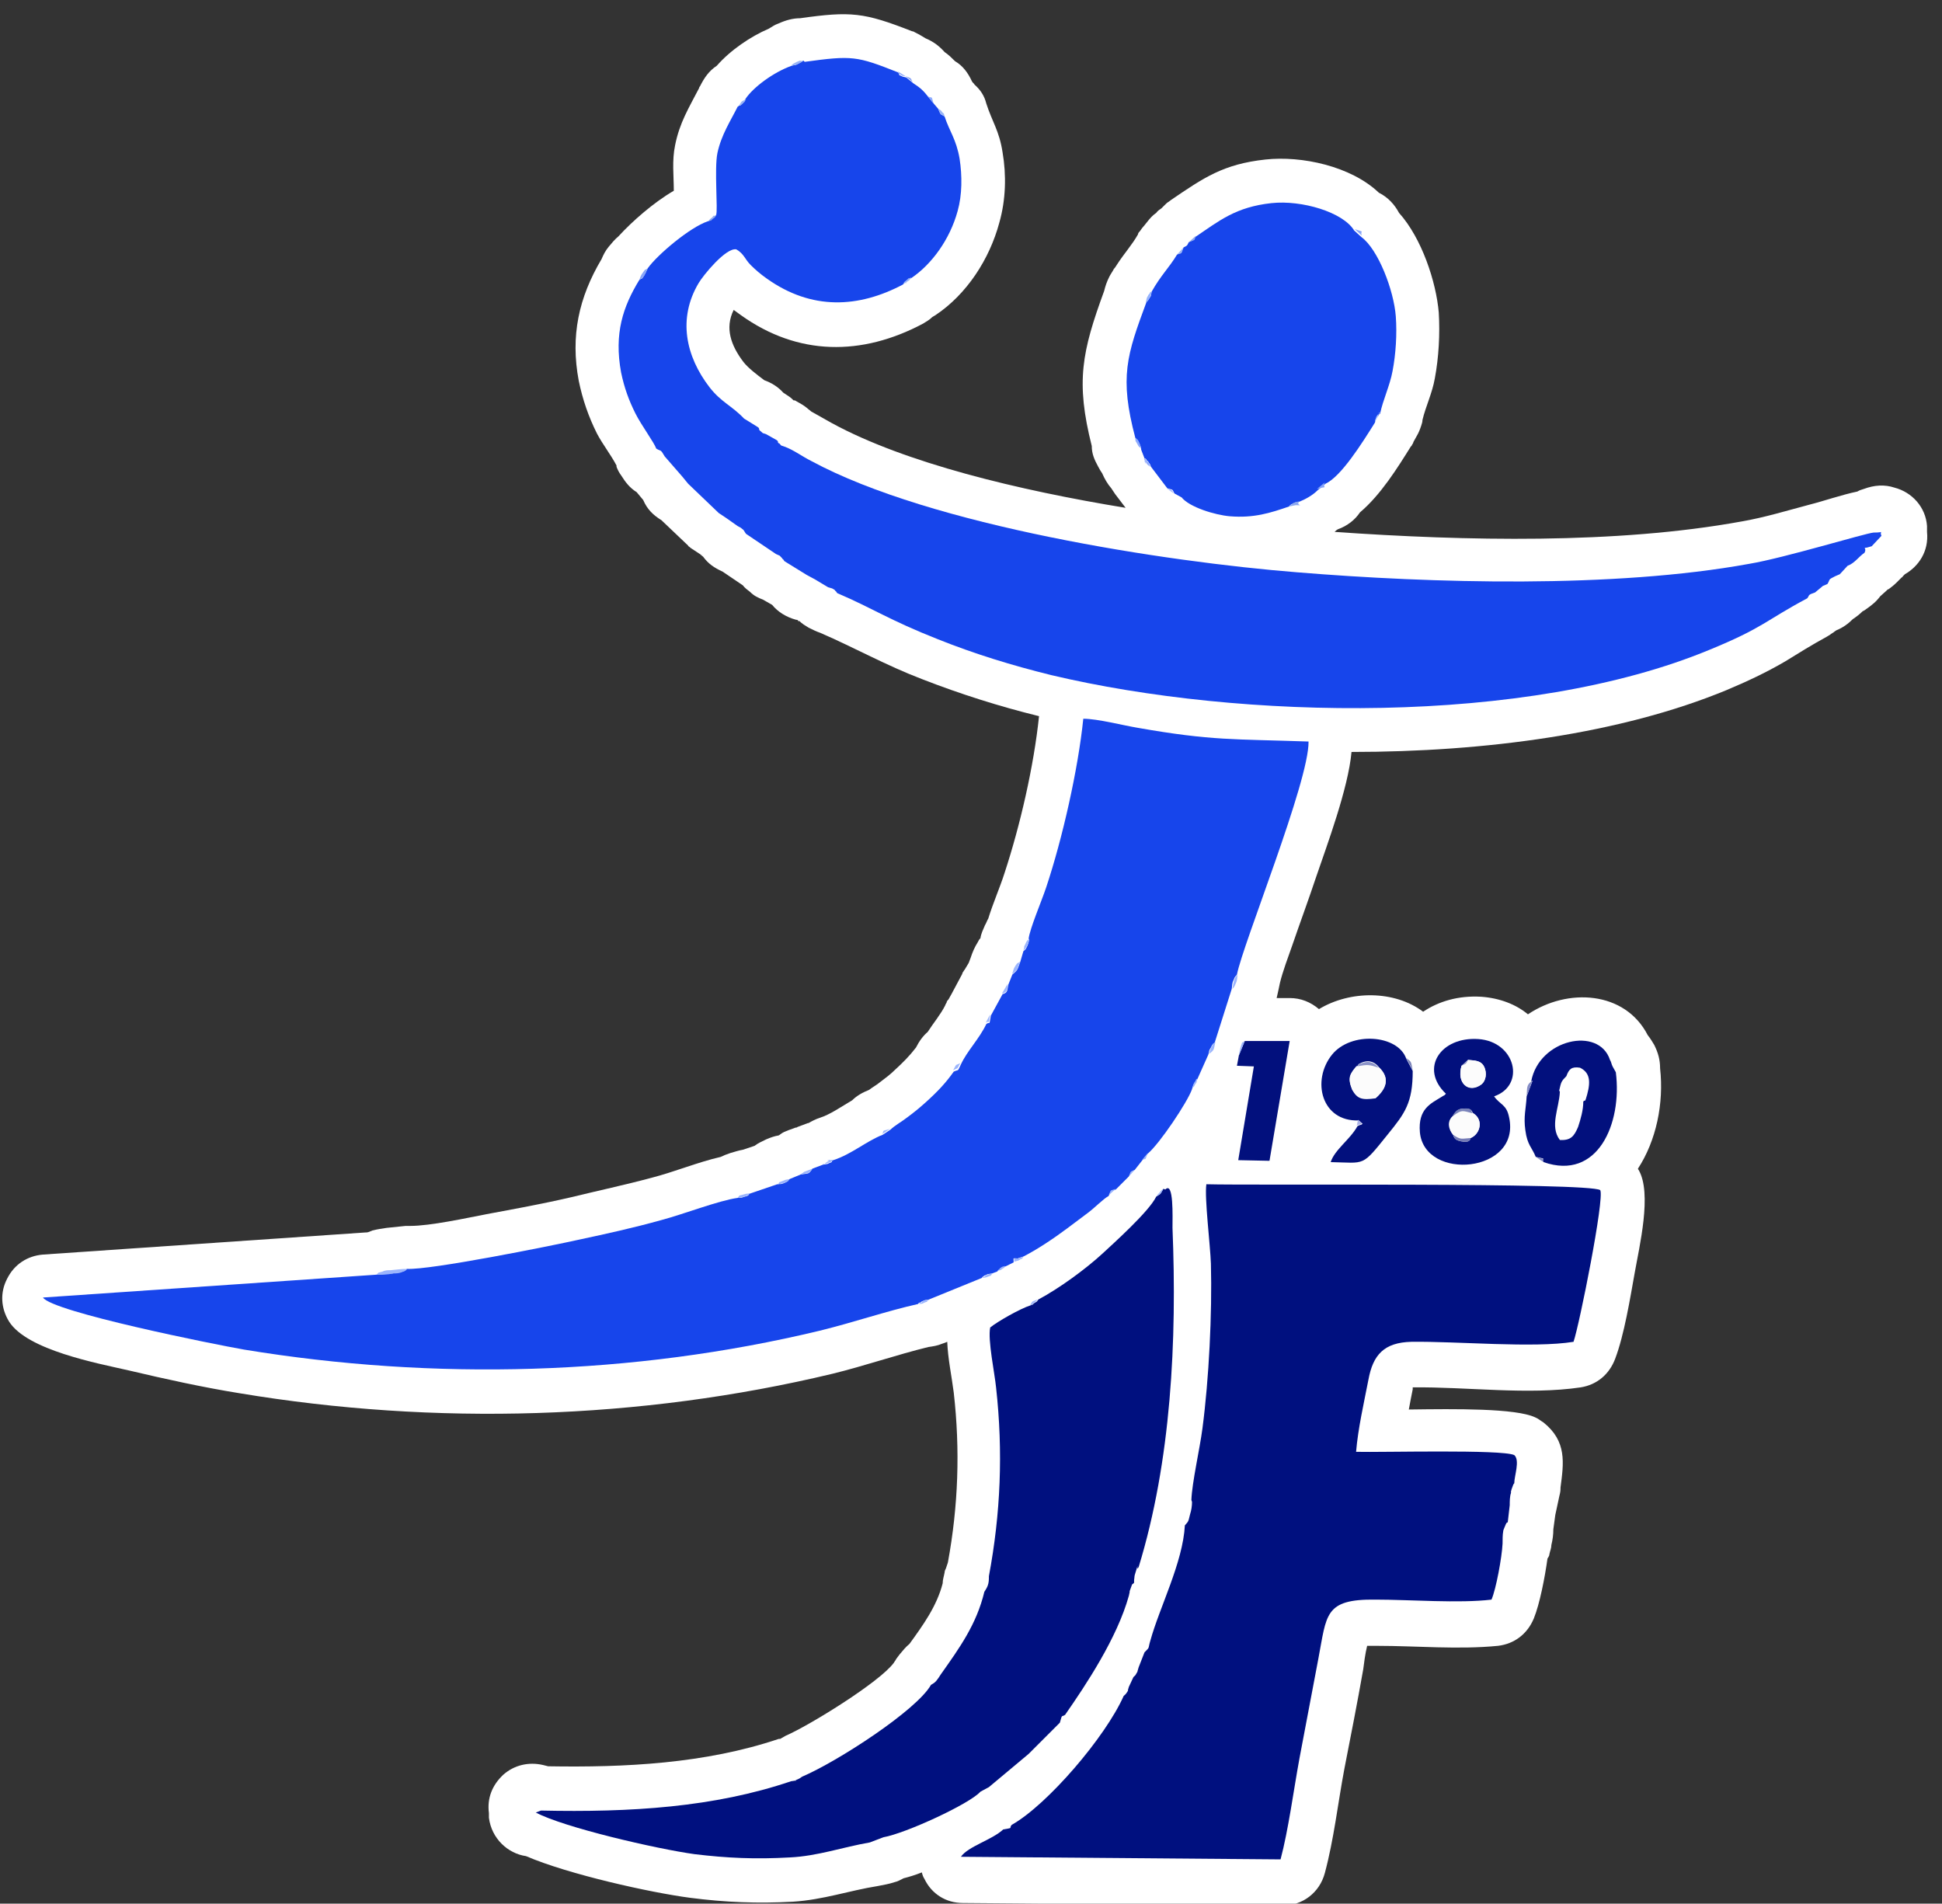
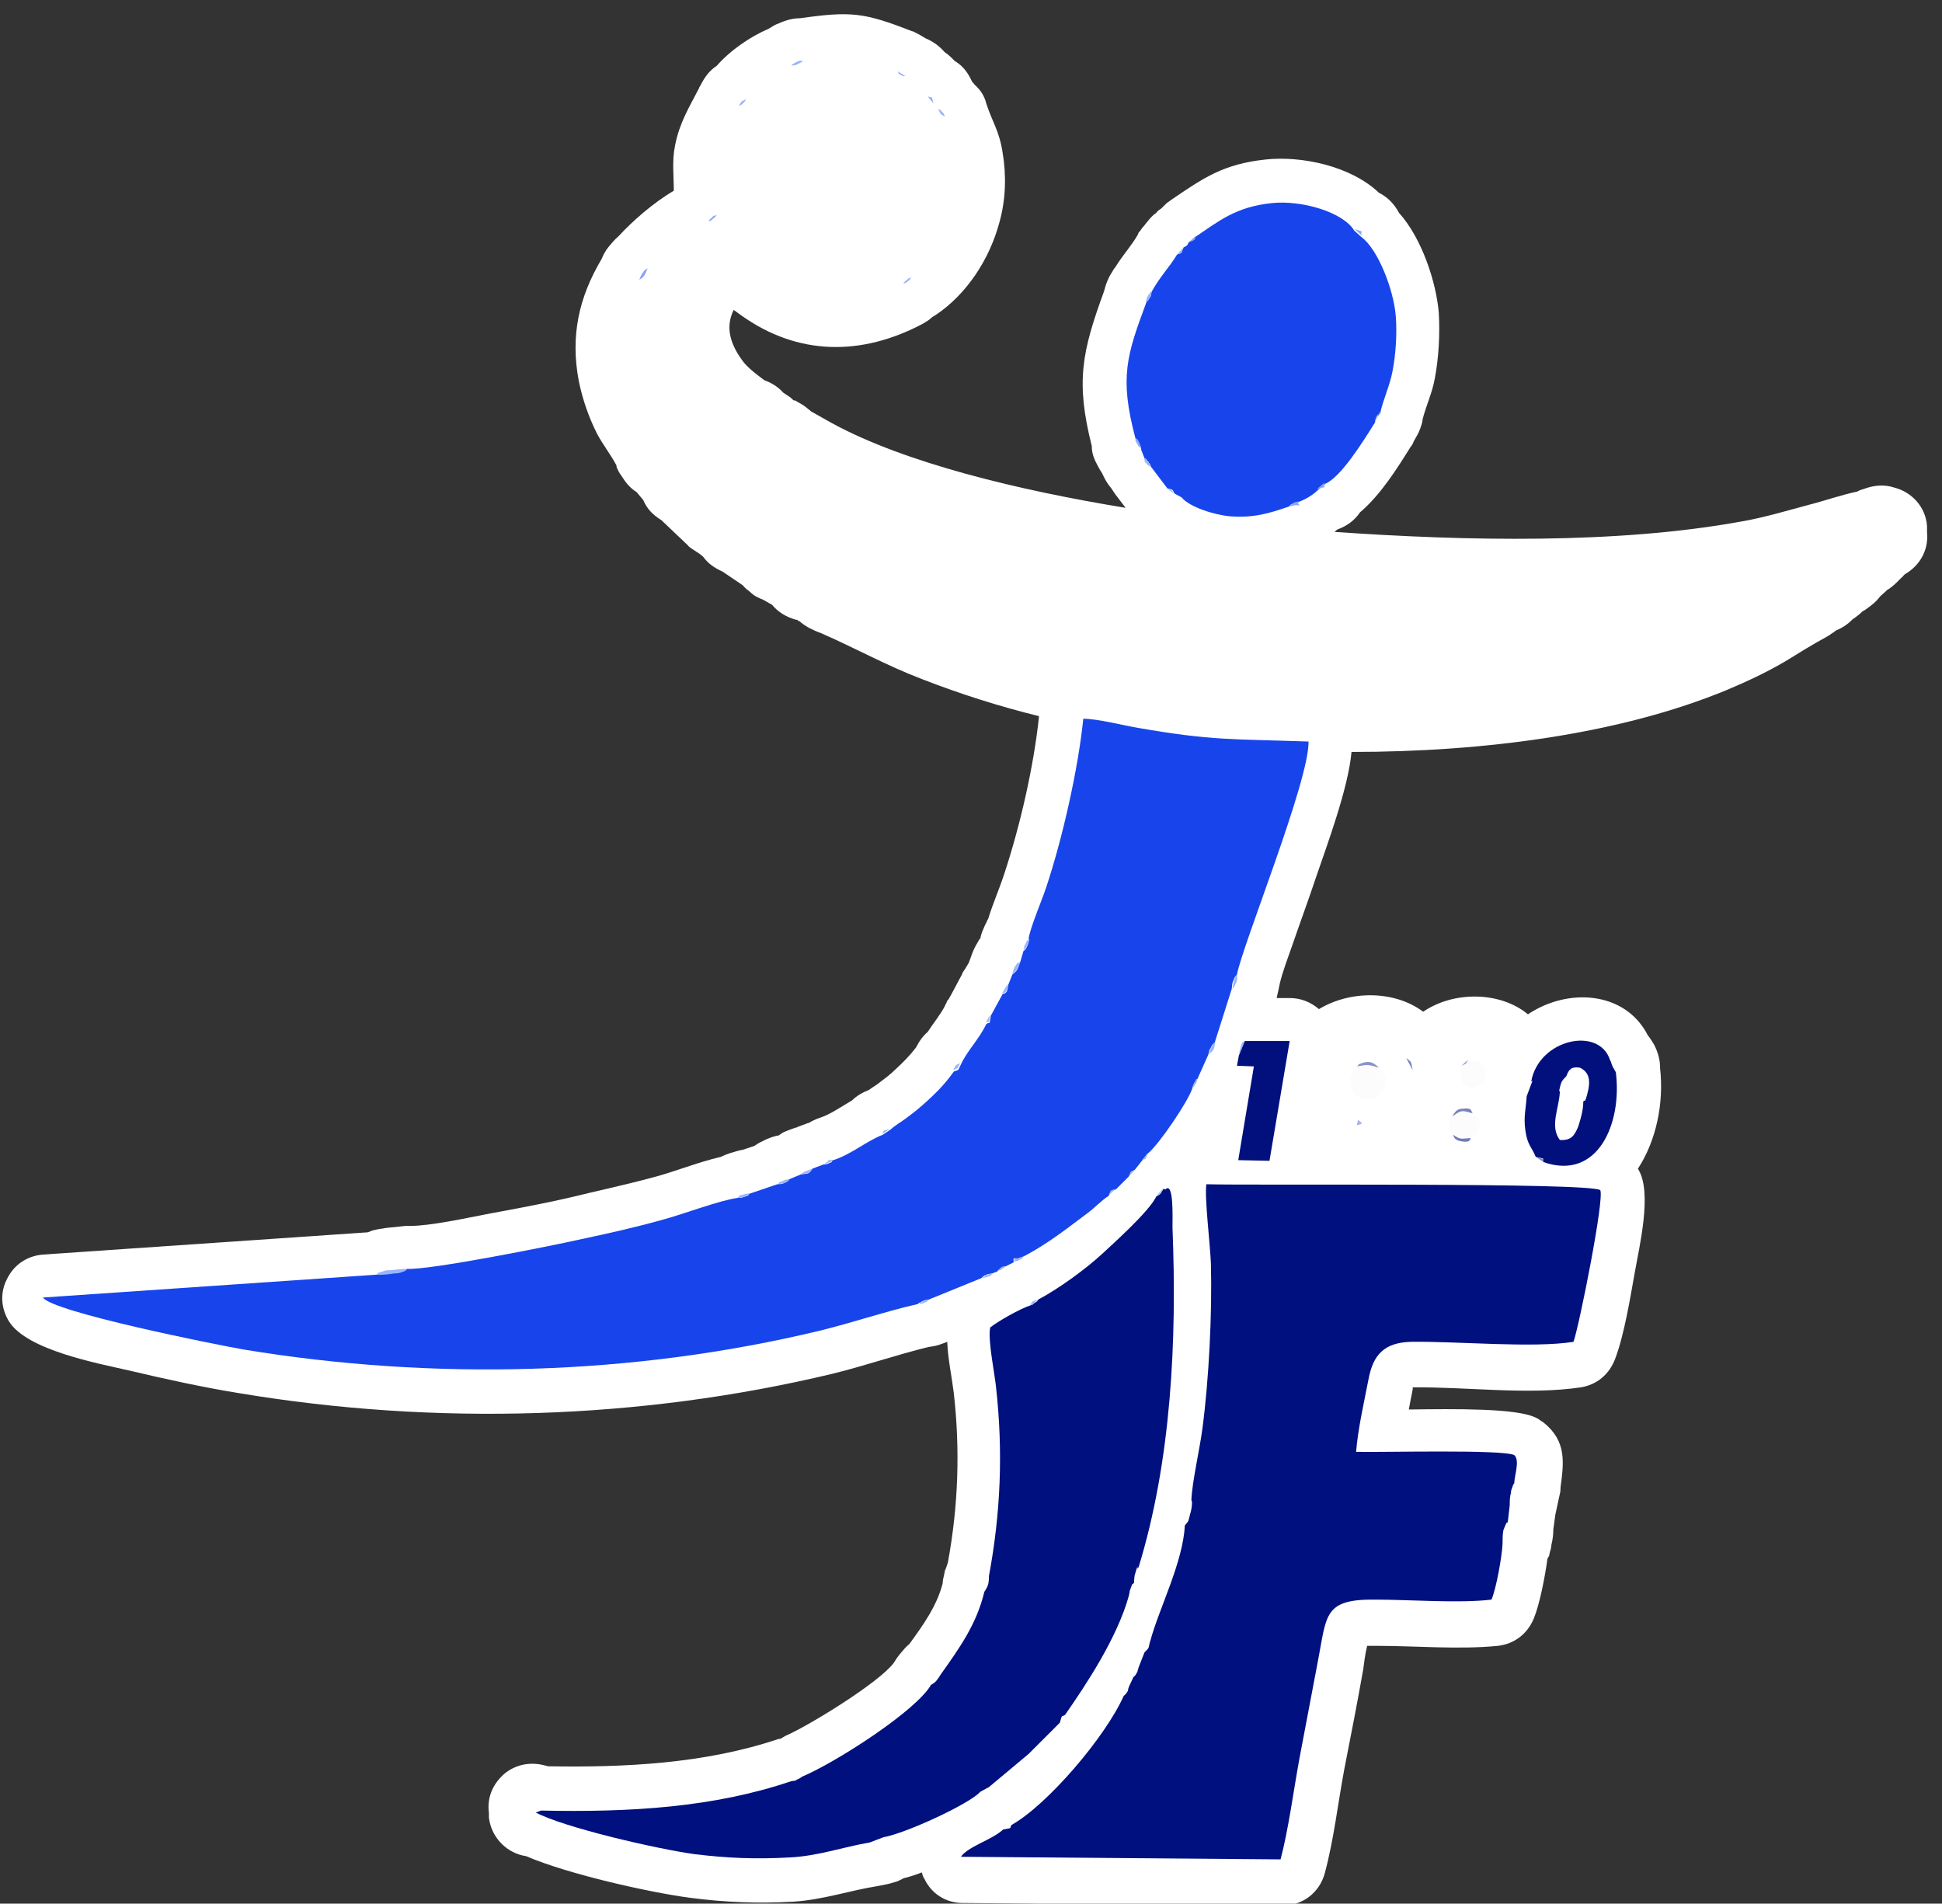
<svg xmlns="http://www.w3.org/2000/svg" id="Livello_1" version="1.1" viewBox="0 0 298.3 292.4">
  <rect x="0" y="0" width="298.3" height="292.4" fill="#333333" stroke="none" />
  <defs>
    <style>
      .st0 {
        fill: #abb2e8;
      }

      .st0, .st1, .st2, .st3, .st4, .st5, .st6, .st7, .st8, .st9, .st10, .st11, .st12, .st13, .st14, .st15, .st16, .st17, .st18, .st19 {
        fill-rule: evenodd;
      }

      .st1 {
        fill: #819ef6;
      }

      .st2 {
        fill: #848cc6;
      }

      .st3 {
        fill: #fff;
      }

      .st4 {
        fill: #94b2fe;
      }

      .st5 {
        fill: #8caafe;
      }

      .st6 {
        fill: #9dbaff;
      }

      .st7 {
        fill: #8ba7f0;
      }

      .st8 {
        fill: #1745eb;
      }

      .st9 {
        fill: #9bb5fd;
      }

      .st10 {
        fill: #747bb6;
      }

      .st11 {
        fill: #fcfcfc;
      }

      .st12 {
        fill: #98b4f7;
      }

      .st13 {
        fill: #02107d;
      }

      .st14 {
        fill: #00107f;
      }

      .st15 {
        fill: #87a5f9;
      }

      .st16 {
        fill: #8b93c8;
      }

      .st17 {
        fill: #a7bafc;
      }

      .st18 {
        fill: #7a83ba;
      }

      .st19 {
        fill: #93adfc;
      }
    </style>
  </defs>
  <path class="st3" d="M107.9,85.3s0,0-.1,0l-1.2-.8c-.3-.2-.5-.3-.7-.5,0,0-.2-.1-.2-.2l-4.1-3.9c-1.3-.8-2.2-1.7-2.8-3.1l-1-1.2c-1.1-.7-1.7-1.5-2.4-2.6-.3-.4-.5-.8-.7-1.3,0,0,0-.1,0-.2-.9-1.7-2.1-3.2-3-4.9-1.3-2.6-2.2-5.2-2.8-8.1-1.3-6.9,0-12.8,3.5-18.7.3-.7.6-1.3,1.1-1.9.5-.6.9-1.1,1.5-1.6,2.1-2.3,5.4-5.2,8.5-7,0-2.3-.3-4.6.2-7,.7-3.5,2.1-5.7,3.7-8.8,0,0,0-.2.1-.2.7-1.4,1.4-2.4,2.6-3.2,2.1-2.4,5.2-4.5,8-5.7.5-.3.9-.6,1.5-.8,1.1-.5,2.2-.8,3.3-.8,7.8-1.1,9.8-.9,17.2,2,.2,0,.3.1.5.2.4.2.8.4,1.1.6l.5.3c1.2.5,2.1,1.2,2.9,2.1.6.4,1.1.9,1.6,1.4,1.2.7,2,1.8,2.6,3.1.1.2.3.3.4.5.9.8,1.5,1.7,1.8,2.9.9,2.8,2,4.2,2.5,7.5.6,3.5.5,7.3-.5,10.8-1.5,5.6-5,11-9.8,14.2-.2.1-.3.2-.5.3-.4.4-.9.7-1.4,1-9.4,5-19.2,5-28-1.3-.4-.3-.7-.5-1.1-.8-1.4,2.8-.4,5.5,1.5,8,.7.9,2,1.9,3.2,2.8,1.1.4,2.1,1,2.9,1.9.3.2.6.4.9.6.3.2.5.4.7.6h.2c.7.4,1.3.7,1.9,1.2.2.2.4.3.6.5,1.1.6,2.1,1.2,3.2,1.8,11.2,6.1,28.6,10.3,45.1,13l-1.6-2.1c-.2-.3-.4-.6-.6-.9-.6-.7-1-1.4-1.4-2.3-.2-.3-.4-.6-.6-1-.6-1.1-1-2-1-3.2-2.5-9.9-1.5-14.5,1.9-23.8.2-.8.4-1.4.8-2.2.2-.4.5-.8.7-1.2.2-.2.3-.4.5-.7,1.1-1.7,2.3-3,3.2-4.6,0-.2.2-.4.3-.5.2-.3.5-.7.7-.9l.4-.5c.4-.5.8-1,1.4-1.4.2-.3.5-.5.8-.7l.5-.5c.2-.2.4-.4.6-.5.1-.1.3-.2.4-.3,5-3.4,8-5.5,14.5-6.2,5.5-.6,13.1,1,17.4,5.1,1.4.7,2.4,1.8,3.1,3.1,3.5,3.9,5.7,10.6,6.1,15.3.2,3.3,0,6.9-.6,10.1-.4,2.3-1.4,4.3-1.9,6.4,0,.3-.1.6-.2.9-.2.6-.4,1.1-.7,1.6l-.5.9c0,.1-.1.3-.2.4,0,.1-.1.2-.2.3-2,3.2-4.6,7.4-7.8,10.1-.8,1.2-2,2.1-3.4,2.6-.2.1-.4.3-.5.4,20.1,1.4,43.3,1.9,62.5-1.6,3.5-.6,7.1-1.7,10.5-2.6,2-.5,4.9-1.5,7.3-2,.3-.2.7-.3,1-.4,1.6-.6,3.2-.7,4.7-.2,2.7.7,4.8,3,5,5.9,0,.3,0,.6,0,.9.3,3-1.3,5.3-3.4,6.5l-.3.3c0,0-.1.2-.2.2,0,0-.2.2-.2.2l-.6.6c-.4.4-.8.7-1.2,1,0,0-.1,0-.2.1-.4.4-.8.7-1.1,1-.6.8-1.2,1.3-2.2,2-.1.1-.3.2-.5.3-.4.4-.9.8-1.5,1.2-.7.7-1.5,1.3-2.5,1.7l-.3.2c-.2.2-.5.3-.7.5-.2.1-.3.2-.5.3-2.2,1.2-4.3,2.5-6.4,3.8-2.9,1.7-5.9,3.1-9,4.4-16.2,6.7-37,9.5-57.6,9.5-.5,5.6-3.8,14.4-5.4,19.1-1.2,3.6-2.5,7.1-3.7,10.6-.6,1.7-1.5,4.1-1.9,5.8-.2.9-.3,1.5-.5,2.3h2c1.7,0,3.2.6,4.5,1.7,4.8-2.9,11.6-2.9,16,.4,2.4-1.6,5.4-2.5,8.9-2.3,2.9.2,5.4,1.2,7.2,2.7,6.1-4.1,14.9-3.6,18.4,3.2.4.5.7,1,1,1.5.6,1.2.9,2.3.9,3.6.6,5.4-.6,11.1-3.4,15.4,0,0,0,.1.1.2,2.1,3.6.1,11.8-.6,15.8-.7,3.9-1.6,9.5-3,13.2-.9,2.4-2.8,4-5.3,4.4-8.1,1.2-17.5-.1-25.8,0,0,0,0,0,0,0,0,.1,0,.2,0,.3-.2,1-.4,2-.6,3.1,7.2-.1,16.4-.2,19.4,1.2.5.2.8.5,1.3.8,3.6,2.9,3.1,6.2,2.6,10,0,0,0,.1,0,.2,0,.4-.1.8-.2,1.2l-.6,2.8-.3,2.2c0,.8-.1,1.6-.3,2.4,0,.5-.2.9-.3,1.4,0,.3-.2.5-.3.7-.4,2.9-1.2,7-2.1,9.2-1,2.4-3,3.9-5.5,4.2-6.1.6-12.5,0-18.6,0-.4,0-1,0-1.5,0-.3,1.2-.5,2.8-.6,3.6-.9,5.1-1.9,10.2-2.9,15.3-1,5.3-1.6,10.8-3,16-.8,3-3.4,5-6.5,5l-49.1-.4c-2.6,0-4.8-1.4-5.9-3.7-.2-.3-.3-.6-.4-1-1,.4-2,.7-2.8.9-.4.2-.9.5-1.4.6-.9.3-1.6.4-2.6.6-4.4.7-8.3,2.1-13,2.4-5.4.3-10.4.1-15.8-.6-6.1-.8-18.7-3.6-25.2-6.4-2.8-.4-5.3-2.7-5.7-5.9,0-.2,0-.4,0-.7-.3-2.3.5-4.3,2.2-5.9,1.7-1.5,3.9-2,6.1-1.5l.8.2c11.8.2,24.1-.4,35.4-4.2.2,0,.3,0,.4-.1.2-.1.5-.3.7-.4,3.5-1.5,14.4-8.2,16.6-11.2,0,0,.1-.2.2-.3.2-.4.5-.7.7-1,.5-.6.9-1.1,1.5-1.6,2.1-2.9,4.2-5.8,5.1-9.3,0-.6.2-1.1.3-1.7,0-.2.1-.4.2-.6l.3-.9s0,0,0,0c1.6-8.7,1.9-17.3.9-26.1-.3-2.4-.9-5.2-1-7.8-.2.1-.5.2-.8.3-.7.3-1.4.4-2.1.5-4.9,1.2-9.8,2.9-14.7,4.1-29.6,7.1-61.1,8-91.1,3-5.6-.9-11.5-2.2-17-3.5-4.8-1.1-15.6-3.1-18.4-7.5-1.3-2.1-1.4-4.5-.3-6.6,1.1-2.2,3.1-3.5,5.5-3.7l49.6-3.4s0,0,.1,0c.3,0,.6-.2.9-.3.8-.2,1.5-.3,2.2-.4,1-.1,1.9-.2,2.9-.3.2,0,.5,0,.7,0,0,0,0,0,0,0,3.1,0,8.6-1.2,11.7-1.8,4.3-.8,8.7-1.6,13-2.6,4.1-1,8.3-1.9,12.4-3,3.5-.9,7.1-2.4,10.6-3.2.4-.2.9-.4,1.5-.6.7-.2,1.3-.4,1.9-.5l1.8-.6c.5-.4,1.2-.7,1.8-1,.7-.3,1.3-.5,1.9-.6,0,0,.2-.1.3-.2.4-.3.7-.4,1.2-.6l1.1-.4c.1,0,.2,0,.3-.1l1.6-.6s0,0,.1,0c.5-.3,1.1-.6,1.7-.8,1.6-.5,3.3-1.7,5-2.7.7-.7,1.6-1.2,2.6-1.6.5-.4,1.1-.7,1.7-1.2.8-.6,1.6-1.2,2.3-1.9,1.2-1.1,2.2-2.1,3.2-3.4.5-1,1.1-1.8,1.8-2.4.9-1.4,2-2.7,2.7-4.1,0-.1.1-.2.2-.4,0-.2.2-.4.3-.5l.5-.9,1.6-3c0-.1.1-.3.2-.4,0,0,.1-.2.2-.3l.6-1,.3-.8c.3-.9.6-1.6,1.1-2.4.1-.2.2-.4.4-.6.1-.7.4-1.3.7-2,.2-.3.3-.7.5-1,.7-2.3,1.8-4.8,2.5-7,2.4-7.3,4.5-16.4,5.3-24.1-6.1-1.5-12.1-3.4-18-5.7-5.5-2.1-10.3-4.8-15.6-7.1-.6-.2-1.2-.5-1.8-.8-.5-.3-1-.6-1.4-1h-.2c0-.2-.2-.2-.3-.2-1.5-.4-2.8-1.2-3.7-2.3l-1.4-.8c-.8-.3-1.4-.6-2-1.2-.4-.3-.8-.6-1.1-1l-3.1-2.1c-1.3-.6-2.2-1.2-3-2.3l-.4-.3Z" />
  <path class="st8" d="M158.1,144.3c-.2.6,0,.3-.3,1-.4.8-.2.4-.6.8l-.5,1.7c-.5,1.3-.3,1.1-1.2,1.9l-.6,1.5c-.2.7,0,1.3-.9,1.5l-1.8,3.3c-.3,1.8-.1.8-.7,1.3-1.1,2.3-3,4.2-3.9,6.2-.6,1.2-.2.7-1.1,1.1-1.2,1.7-2.4,3-4.4,4.8-.9.8-1.5,1.3-2.7,2.2-.9.7-2,1.3-2.6,1.9l-1.2.8c-2.4.9-4.8,3-7.6,3.9,0,0-.2,0-.2.2,0,.1-.2.2-.3.2-.7.3,0,.1-1.1.3l-1.6.6c-.6.9-.5.7-1.8.9l-1.7.7c-.5.4,0,.2-.8.6-.8.3-.4.1-1.1.2l-4.1,1.4c0,0-.2,0-.3.2,0,.2-.6.3-.6.3-.8.3-.4.1-1.1.2-2.9.4-8.3,2.5-11.7,3.4-4.3,1.2-8.4,2.1-12.6,3-4.5,1-22.9,4.7-26.5,4.5-.3.2-.2.3-.9.5-.4.1-.9.1-1.3.2-.9,0-1.7.2-2.6.2l-51.1,3.5c1.4,2.2,26.3,7.2,30.9,8,29.2,4.8,59.7,4,88.4-2.9,5.3-1.3,10.2-3,15.1-4.1,0,0,.2-.3.3-.2,0,0,.2-.1.3-.2.8-.3,0-.1,1.1-.3l8.1-3.3c0,0,.2-.3.2-.2,0,0,.2-.2.3-.2.7-.3,0-.1,1.1-.3l.8-.3c0,0,.2-.3.2-.2,0,0,.2-.2.2-.2.6-.4.1-.1.9-.4l1.2-.6c0-.8-.2-.6.6-.6l.9-.3c2-1,4.7-2.8,6.7-4.3,1.2-.9,2-1.5,3.2-2.4,1.2-.9,2.3-2.1,3.2-2.6.4-.9,0-.5,1.1-1l2-2c.5-1,.2-.6.9-1l1.1-1.4.9-1.1c1.8-1.5,6.1-7.9,6.8-9.9.3-1,0-.1.4-1,0,0,.2-.1.2-.3,0-.2.2-.2.2-.2l1.7-3.8c.2-.6,0-.5.4-1.1.3-.7.3-.4.6-.8l2.6-8.2c.1-.6,0-.8.3-1.4.2-.6.3-.5.5-.8.9-4.7,11.1-29.7,11-35.8-11.5-.4-14.8-.1-26.2-2.1-2.4-.4-6.2-1.4-8.4-1.4-.8,7.8-3.2,18.4-5.7,25.9-.7,2.1-2.5,6.3-2.7,7.9" />
-   <path class="st8" d="M123.4,9.3c-.3.2.1,0-.8.5-.6.3-.3.1-1,.3-2.8,1-5.9,3.3-7.1,5.1-.4.7,0,.2-.6.8,0,0-.2.3-.3.2,0,0-.2.1-.3.2-1.1,2.2-2.5,4.3-3.1,7.1-.5,2.4.1,8.9-.2,9.5-.4.6,0,.2-.7.7-.6.4.4-.1-.6.3-2.7.9-7.7,5.1-9.2,7.2-.3.6-.3.7-.6,1.2-.5.7,0,.1-.7.6-2.5,4.1-3.9,8.2-2.8,14.2.5,2.4,1.2,4.3,2.2,6.3.9,1.8,2.9,4.5,3.2,5.4.8.5.6,0,1.3,1.2l2.7,3.1.9,1.1,4.7,4.5,1.2.8,1.7,1.2c.7.4.3.1.9.6,0,0,.2.3.2.3,0,0,.1.2.2.3l4.6,3.1c.8.4.3,0,.9.6,0,0,.2.3.2.2,0,0,.1.2.2.3l3.4,2.1,1.3.7,2,1.2c.9.3.3,0,1,.4,0,0,.2.3.2.2,0,0,.1.2.2.3,5.6,2.4,7.9,4.1,15.5,7.1,5.5,2.2,11.3,4,17.4,5.5,29.1,6.9,72.9,7.8,101.1-3.9,8.3-3.4,8.6-4.5,15-7.9.4-.5,0-.5,1.2-.9l1.2-1,.7-.3c.5-.8,0-.6,1.2-1.2l.7-.3,1.2-1.3c1.1-.4,1.7-1.4,2.6-2,.4-.8-.4-.7.4-.8l.7-.2,1.5-1.6c-.4-.9.7-.5-1.2-.5-1.3.1-13.7,3.9-19.1,4.8-20.8,3.8-48.8,3-69.5,1.3-20.1-1.6-56.1-7.1-74.6-17.1-1.4-.7-2.7-1.7-4.1-2.2-.8-.3-.3,0-.8-.5,0,0-.2,0-.2-.2,0-.2-.1-.2-.2-.3l-1.6-.9c-.8-.3-.3,0-.9-.5,0,0-.2-.1-.2-.3,0-.2-.1-.2-.2-.3l-.8-.5-1.3-.8c-1.9-2-3.5-2.5-5.3-4.8-3.7-4.8-4.9-10.6-1.7-16,.7-1.2,4.2-5.5,5.8-5.2,1.2.7,1.3,1.5,2.2,2.4.7.7,1.5,1.4,2.5,2.1,6.9,4.9,14.1,4.5,20.9.9.4-.4.2-.3.7-.7.6-.5-.5.2.6-.3,3.1-2.1,5.9-5.9,7.1-10.3.7-2.5.7-5.4.3-8-.5-3-1.6-4.3-2.3-6.5-.7-.5-.5,0-1-1.2l-.6-.7-.9-1.1c-.7-.9-1.2-1.4-2.3-2.1l-1.1-.9c-.8-.2-.3,0-.9-.3,0,0-.2,0-.2-.2,0-.1-.1-.2-.2-.3-6.3-2.5-7-2.6-14.3-1.6" />
  <path class="st14" d="M183.1,230.7c0,.6-.1,1.3-.3,1.9-.3,1.2-.2,1-.8,1.7-.3,5.7-3.9,12.6-5.3,17.7-.4,1.3,0,.9-.9,1.8l-.9,2.3c-.4,1.3,0,.2-.2.7-.4.7-.2.4-.6.8l-.7,1.5c-.3.9,0,.3-.2.7-.4.6-.2.3-.6.7-2.8,6.3-11.7,16.7-17.2,19.8-.5.6.4.4-1.3.7-1.7,1.6-5.4,2.6-6.5,4.2l49.1.4c1.2-4.5,2-10.6,2.9-15.5,1-5.2,1.9-10.1,2.9-15.3,1.3-6.8.9-9.2,8.8-9.1,5.3,0,12.8.6,17.8,0,.7-1.6,1.6-6.5,1.7-8.6,0-.5,0-1.4.1-1.9.1-.5-.1.2.2-.6.4-1,.3-.6.5-.8l.3-2.6c0-.5,0-1.4.2-1.9,0-.5-.1.2.1-.6.5-1.4.2-.4.4-.9,0-1.1.9-3.5,0-4.3-1.9-.9-20.3-.4-24.3-.5.3-3.6,1.2-7.5,1.9-11.1.7-3.8,2.4-5.7,6.6-5.8,6.9-.1,18.8,1,24.9,0,.9-2.6,4.8-22.1,4.1-23.3-1.8-1.2-53.4-.7-60.5-.9-.3,2.1.6,9.3.7,12.2.2,7.7-.3,17.7-1.3,25.3-.4,3.1-1.6,8.3-1.7,11" />
  <path class="st14" d="M178.7,182.6c-.5.9-.3.7-1.1,1.2-1.1,2.3-6.7,7.3-8.2,8.7-2.6,2.4-6.7,5.4-9.9,7.1-.5.6.2,0-.7.6-.6.5.5-.2-.5.3-1.6.5-5.1,2.5-6.2,3.4-.4,1.9.7,7.1.9,9.2,1.1,9.9.7,19.4-1.1,29,0,.5,0,1-.2,1.5-.2.5-.4.7-.5.9-1.2,5-3.8,8.6-6.7,12.7-.3.5-.4.6-.7,1-.4.4-.2.2-.8.6-2.2,3.9-14.4,11.8-19.8,14.1-.3.2-.2.2-.9.5-.6.3.9-.1-.8.2-11.8,4-24.6,4.8-38.4,4.5l-.8.3c4.3,2.3,18.6,5.6,24.4,6.4,5,.6,9.3.8,14.6.5,4.3-.2,8.2-1.6,12.3-2.3l2.1-.8c3.4-.6,13.2-5.1,14.9-7l1.3-.7,6.1-5.1,1-1,3.8-3.8c.4-1.4.2-.8.8-1.2,3.2-4.6,8-11.8,9.8-18.3.3-1.2-.1-.1.3-1.2.3-.9.2-.4.5-.8v-.4c.1-.6,0-.5.2-1.1.7-2.3,0,0,.5-.9,5-16.3,5.9-34.8,5.2-52.1,0-1.7.2-7.2-1.1-5.9" />
  <path class="st8" d="M183.7,36.2c-.4.7.2.4-1.1,1-.3.6-.2.5-.8.8-.5,1.3-.2.7-1,1.1-1.2,2-2.5,3.2-3.9,5.7-.2,1,0,.4-.4,1.1,0,0-.2.3-.2.3,0,0-.2.2-.2.2-3,8.1-4.2,11.5-1.7,20.9.3.4.2,0,.6.8.3.7.2.4.3,1l.5,1.3c0,0,.2,0,.3.2,0,.2.2.2.2.2.4.7.2.1.5.9l2.5,3.3c.9.3.7,0,1.1.8l1.1.6c1.2,1.5,5.1,2.7,7.4,2.9,3.7.3,6.2-.5,9.1-1.5,0,0,.2-.3.2-.2,0,0,.2-.2.3-.2.8-.4.1-.1,1-.3,1-.4,2.1-1,2.9-1.8l1.2-1c2.4-1.1,5.6-6.2,7.6-9.4.3-1.4-.1,0,.4-1,0,0,.2,0,.2-.2,0-.1.2-.1.2-.2.4-2,1.5-4.3,1.9-6.5.5-2.6.7-5.7.5-8.4-.3-4-2.7-10.3-5.3-12.2l-1.1-1c-1.7-2.8-8-4.7-12.7-4.2-5.5.6-8,2.7-11.7,5.2" />
-   <path class="st13" d="M222,168.1c-.3.3,0,0-.6.4-1.6,1-3.6,1.8-3.3,5.4.7,7.6,15.6,6.3,13.7-2.3-.4-2-1.4-1.9-2.3-3.2,4.9-1.7,3.3-8.4-2.4-8.8-5.8-.4-9.1,4.5-5,8.4M224.5,163.7l1-.9c1.2.1,2,.1,2.5,1.1.4.9.3,2.1-.5,2.7-1.9,1.4-3.8-.2-3-2.9ZM225.9,174.8c-.1.1,0,.8-1.5.5-1.1-.2-1.1-.8-1.2-1-.6-.8-.9-2.1,0-2.9.3-.4.6-1.1,1.5-1.1,1.5-.1,1.3.4,1.6.7,1.6,1,1.1,3.2-.4,3.8Z" />
  <path class="st13" d="M235.4,166l-.9,2.4c-.1,1.9-.5,3.1-.2,5.2.3,2.3,1,2.6,1.6,4.1,1.9.4.8.1,1.2.8,8.3,2.9,12.1-5.9,11.1-13.8l-.5-.9c-.2-.4-.2-.7-.4-1-1.7-5.2-10.9-3.2-12.1,3.3M239.5,167.5c.3-1.3.3-1.4,1.1-2.2.4-1.1.8-1.5,2.1-1.3,1.4.7,1.7,1.9,1.1,4.1-.4,1.5-.3.7-.6,1.1,0,1.3-.4,2.7-.8,3.9-.6,1.4-1.1,2.1-2.8,2-1.6-2.1-.1-4.9,0-7.4Z" />
-   <path class="st13" d="M208.7,172.1l.6.5c-.3.3-.4.1-.8.4-1.1,2-3.5,3.6-4.1,5.5,5.4.1,4.7.8,8.8-4.3,2.6-3.2,3.8-4.8,3.8-9.7l-1-1.9c-1.3-3.7-8.5-4.2-11.4-.6-3.2,4-1.6,10.3,4.1,10.1M208.4,163.8c.5-.4-.1-.2.8-.6,1.3-.5,2.1.1,2.6.7,1.8,1.7,1.1,3.3-.5,4.7-2.1.3-2.8.1-3.6-1.3-.8-1.8-.3-2.4.7-3.6Z" />
  <polygon class="st13" points="190.3 162.1 190 163.7 192.6 163.8 190.2 178.2 195 178.3 198.1 159.9 191.2 159.9 190.3 162.1" />
  <path class="st11" d="M208.4,163.8c-1,1.1-1.4,1.8-.7,3.6.8,1.4,1.5,1.6,3.6,1.3,1.6-1.4,2.3-3,.5-4.7-1.7-.5-1.8-.5-3.4-.2" />
  <path class="st11" d="M223.2,171.4c-1,.8-.7,2.1,0,2.9,1.2.8,1.2.7,2.7.5,1.5-.7,2-2.8.4-3.8-1.7-.4-1.7-.6-3,.4" />
  <path class="st11" d="M224.5,163.7c-.8,2.7,1.1,4.2,3,2.9.8-.6.9-1.8.5-2.7-.4-.9-1.2-1-2.5-1.1-.4.7-.3.5-1,.9" />
  <path class="st9" d="M189.3,151.9c.2-.2.3-.3.5-.8.3-.6.2-.8.3-1.4-.2.3-.3.2-.5.8-.2.6-.2.9-.3,1.4M119.4,181.9c.7-.1.2,0,1.1-.2.9-.4.4-.2.8-.6-1,.2-.3,0-1.1.3-.7.3-.4,0-.7.6ZM155.5,149.6c.9-.8.7-.5,1.2-1.9-.5.4-.3,0-.7.6-.4.6-.3.7-.5,1.2ZM185.7,161.9c.9-.7.7-.6,1-1.9-.3.4-.3,0-.6.8-.3.6-.2.5-.4,1.1ZM113.3,184c.7-.1.3,0,1.1-.2,0,0,.5-.2.6-.3,0-.1.2-.1.3-.2-1.1.1-.4,0-1.2.2-.7.2-.4,0-.8.5ZM123,180.4c1.2-.3,1.2,0,1.8-.9l-1.3.5c0,0-.2.2-.3.2,0,0-.2.2-.3.2ZM155.8,193.8c.9-.3.3,0,1-.4,0,0,.2,0,.3-.2,0-.1.2-.2.2-.2l-.9.3c-.8,0-.6-.2-.6.6ZM157.2,146c.3-.4.2,0,.6-.8.3-.7.2-.4.3-1-.3.3-.3.1-.6.8-.4.8,0,0-.3,1ZM190.3,162.1l.9-2.2c-.6.4-.3,0-.6.8-.2.6-.2.9-.3,1.4ZM153.9,152.6c1-.2.8-.8.9-1.5l-.9,1.5ZM146.4,164.4c.9-.5.5,0,1.1-1.1-.8.4-.5,0-1.1,1.1ZM150.9,196.3c1-.2.3,0,1.1-.3,0,0,.2,0,.3-.2,0-.1.2-.2.2-.2-1,.2-.3,0-1.1.3,0,0-.2.3-.3.2,0,0-.2.2-.2.2ZM141.1,200.3c1-.1.3,0,1.1-.3,0,0,.2,0,.3-.2,0-.1.2-.1.3-.2-1.1.2-.3,0-1.1.3,0,0-.2.3-.3.2,0,0-.2.1-.3.2ZM183.1,167.2c0,0,.2-.3.2-.2,0,0,.2-.2.2-.3.4-.7.2,0,.4-1,0,0-.2,0-.2.2,0,.2-.2.2-.2.3-.5.9,0,0-.4,1ZM126.4,178.8c1-.2.3,0,1.1-.3,0,0,.2,0,.3-.2,0-.1.1-.2.2-.2-2.1.5.2-.3-.7.2-.5.3-.6.4-.8.6ZM153.2,195.2c.8-.2.3,0,.9-.4,0,0,.2,0,.2-.2,0-.1.1-.2.2-.2-.8.3-.3,0-.9.4,0,0-.2.3-.2.2,0,0-.1.1-.2.2ZM158.2,200.5c1-.5,0,.2.5-.3.9-.7.1,0,.7-.6-1.1.4-.7.2-1.2.9ZM151.4,157.1c.6-.5.4.6.7-1.3l-.7,1.3ZM177.6,183.8c.8-.6.6-.3,1.1-1.2-.6.5-.1,0-.7.7-.7.8.5-.7-.4.5ZM170.3,183.6l1.1-1c-1.1.4-.6,0-1.1,1ZM175.4,178.2c.7-.4.4.3.9-1.1l-.9,1.1ZM135.5,174.2l1.2-.8c-1.5.4-.8.2-1.2.8ZM173.4,180.7l.9-1c-.8.4-.5,0-.9,1ZM57.8,195.8c.9,0,1.7,0,2.6-.2.4,0,.9,0,1.3-.2.7-.2.5-.2.9-.5-.9,0-1.6.1-2.6.2-.3,0-.9,0-1.2.2-1.4.4-.3,0-.9.4Z" />
  <path class="st16" d="M208.4,163.8c1.7-.3,1.8-.3,3.4.2-.6-.6-1.3-1.2-2.6-.7-.9.3-.3.1-.8.6" />
  <path class="st18" d="M223.2,171.4c1.4-1,1.4-.8,3-.4-.3-.4,0-.9-1.6-.7-.9,0-1.2.7-1.5,1.1" />
  <path class="st10" d="M225.9,174.8c-1.5.1-1.5.3-2.7-.5.1.2.1.8,1.2,1,1.6.3,1.4-.4,1.5-.5" />
-   <path class="st2" d="M234.5,168.4l.9-2.4c-1,.6-.8,1.1-.9,2.4" />
  <path class="st15" d="M98.2,43c.6-.5.2,0,.7-.6.3-.4.3-.6.6-1.2-.5.4-.3,0-.7.6-.3.4-.4.6-.6,1.2" />
  <path class="st5" d="M175.3,69c-.2-.6,0-.3-.3-1-.3-.7-.3-.4-.6-.8,0,.8,0,.4.3,1,.3.6.2.3.6.7" />
  <path class="st7" d="M198,77.8l1-.2c1.6,0-.1.1.6-.6-.9.2-.3,0-1,.3,0,0-.2.3-.3.2,0,0-.2.2-.2.2" />
  <path class="st12" d="M121.6,10.1c.7-.2.5,0,1-.3.9-.4.5-.3.8-.5-.8.2-.1-.2-1,.2-.8.4-.4.2-.8.5" />
  <path class="st18" d="M217,164.4c-.3-1.4-.1-1.2-1-1.9l1,1.9Z" />
  <path class="st4" d="M176.1,46.4c0,0,.2-.3.2-.2,0,0,.2-.2.2-.3.3-.7.2-.1.4-1.1,0,0-.2,0-.3.2,0,.2-.2.2-.2.3-.4.8-.1,0-.4,1.1" />
  <path class="st12" d="M113.4,16.4c0,0,.2-.3.3-.2,0,0,.2-.1.3-.2.5-.6.2,0,.6-.8-.7.5-.5,0-1.2,1.2" />
  <path class="st15" d="M202.4,75.1l.7-.2c.8-.1,0,0,.4-.8l-1.2,1Z" />
  <path class="st0" d="M208.4,172.9c.4-.3.5,0,.8-.4l-.6-.5-.2.9Z" />
  <path class="st7" d="M108.8,34c1.1-.4,0,.2.6-.3.6-.5.2-.1.7-.7-1.4.6,0-.2-.6.3-.5.4-.4.3-.7.7" />
  <path class="st12" d="M145.1,17.8c-.4-.9.2,0-.3-.5-.4-.5-.2-.3-.7-.6.5,1.1.3.7,1,1.2" />
  <path class="st12" d="M138.6,43.6c1.5-.5,0,.2.7-.3.6-.4.3-.2.7-.7-1.1.5,0-.2-.6.3-.5.4-.4.3-.7.7" />
  <path class="st15" d="M209.2,36.2c-.4-.9.7-.4-1.1-1l1.1,1Z" />
  <path class="st19" d="M176.7,71.7c-.3-.8,0-.3-.5-.9,0,0-.2,0-.2-.2,0-.2-.2-.1-.3-.2.8,1.9-.3-.2.3.6.3.5.3.4.7.7" />
  <path class="st2" d="M237.1,178.5c-.5-.7.6-.3-1.2-.8l1.2.8Z" />
  <path class="st12" d="M180.8,39.1c.8-.4.5.2,1-1.1l-1,1.1Z" />
  <path class="st5" d="M143.4,15.9c-.4-1.4-.1-.7-.9-1.1l.9,1.1Z" />
  <path class="st7" d="M182.6,37.2c1.3-.5.7-.2,1.1-1l-1.1,1Z" />
  <path class="st6" d="M211.2,64.8l.8-1.5c0,0-.2,0-.2.2,0,.2-.2.2-.2.2-.5.9,0-.3-.4,1" />
  <path class="st19" d="M139.1,11.7l-1.3-.8c0,0,.2.1.2.3,0,.1.2.2.2.2.6.3,0,.2.9.3" />
-   <path class="st1" d="M140.2,12.6c-.4-.6,0-.5-1.1-.9l1.1.9Z" />
  <path class="st17" d="M180.3,75.8c-.4-.7-.1-.4-1.1-.8l1.1.8Z" />
  <path class="st16" d="M224.5,163.7c.8-.4.6-.2,1-.9l-1,.9Z" />
</svg>